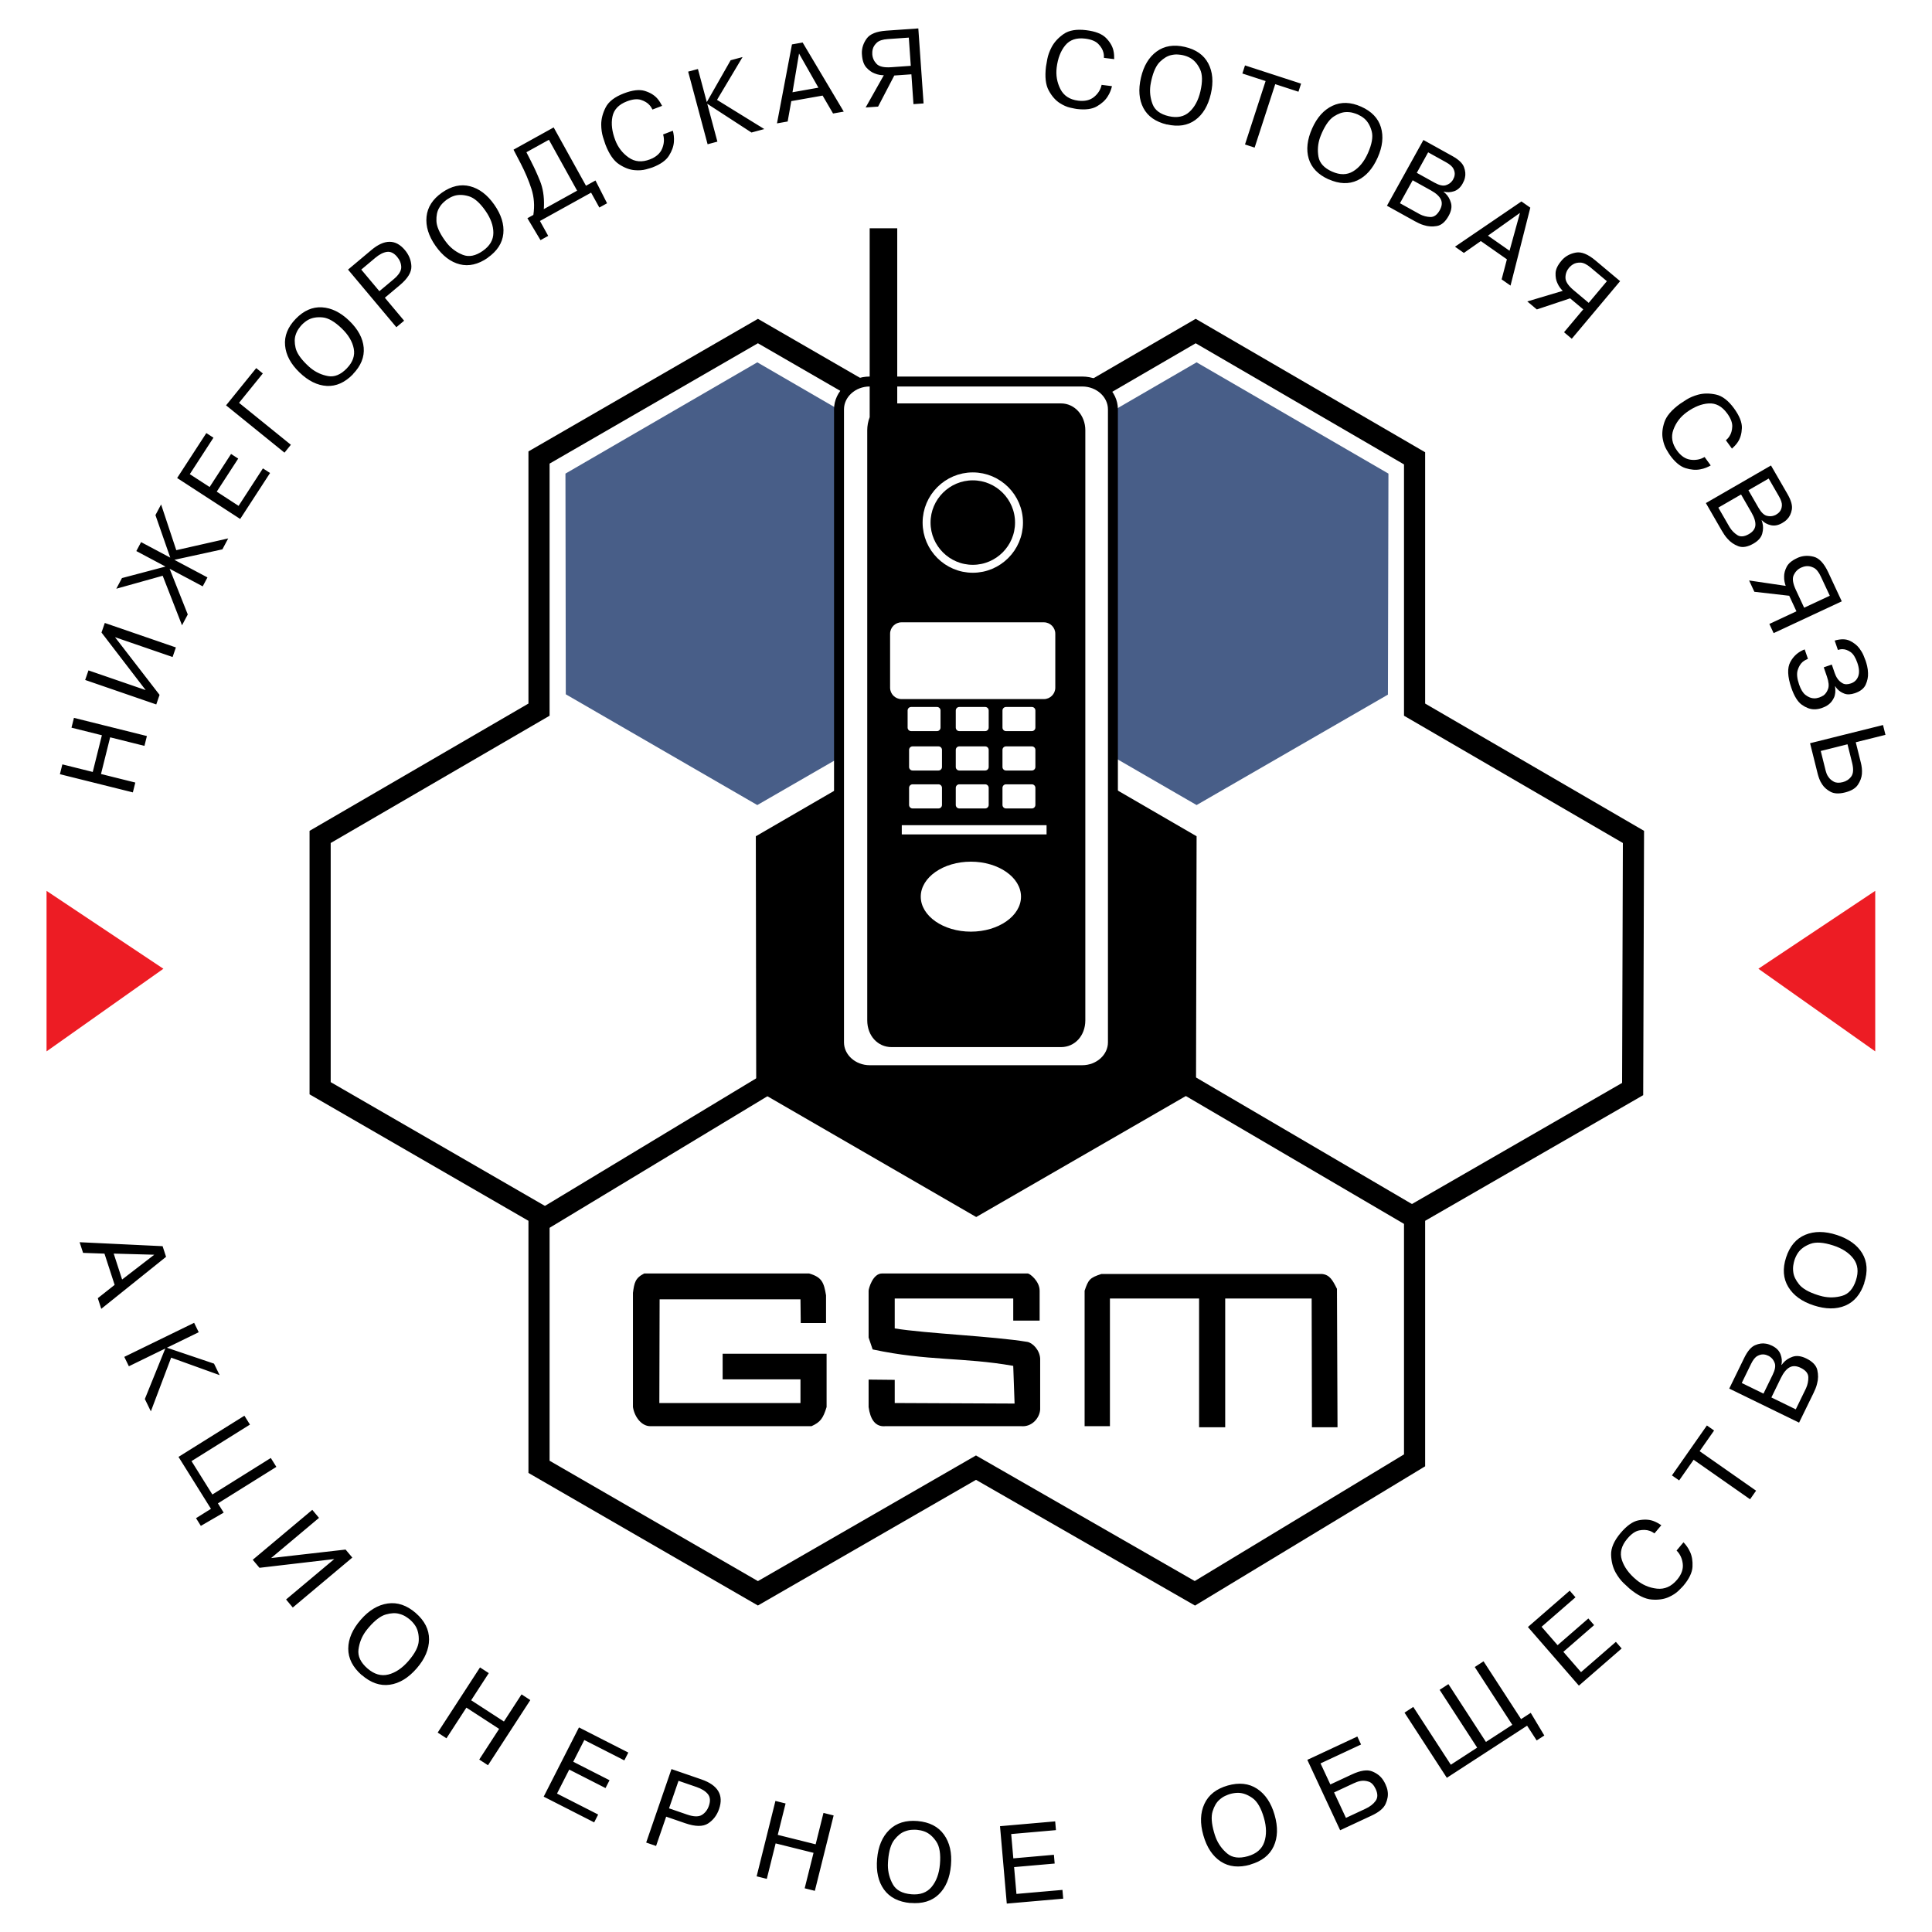
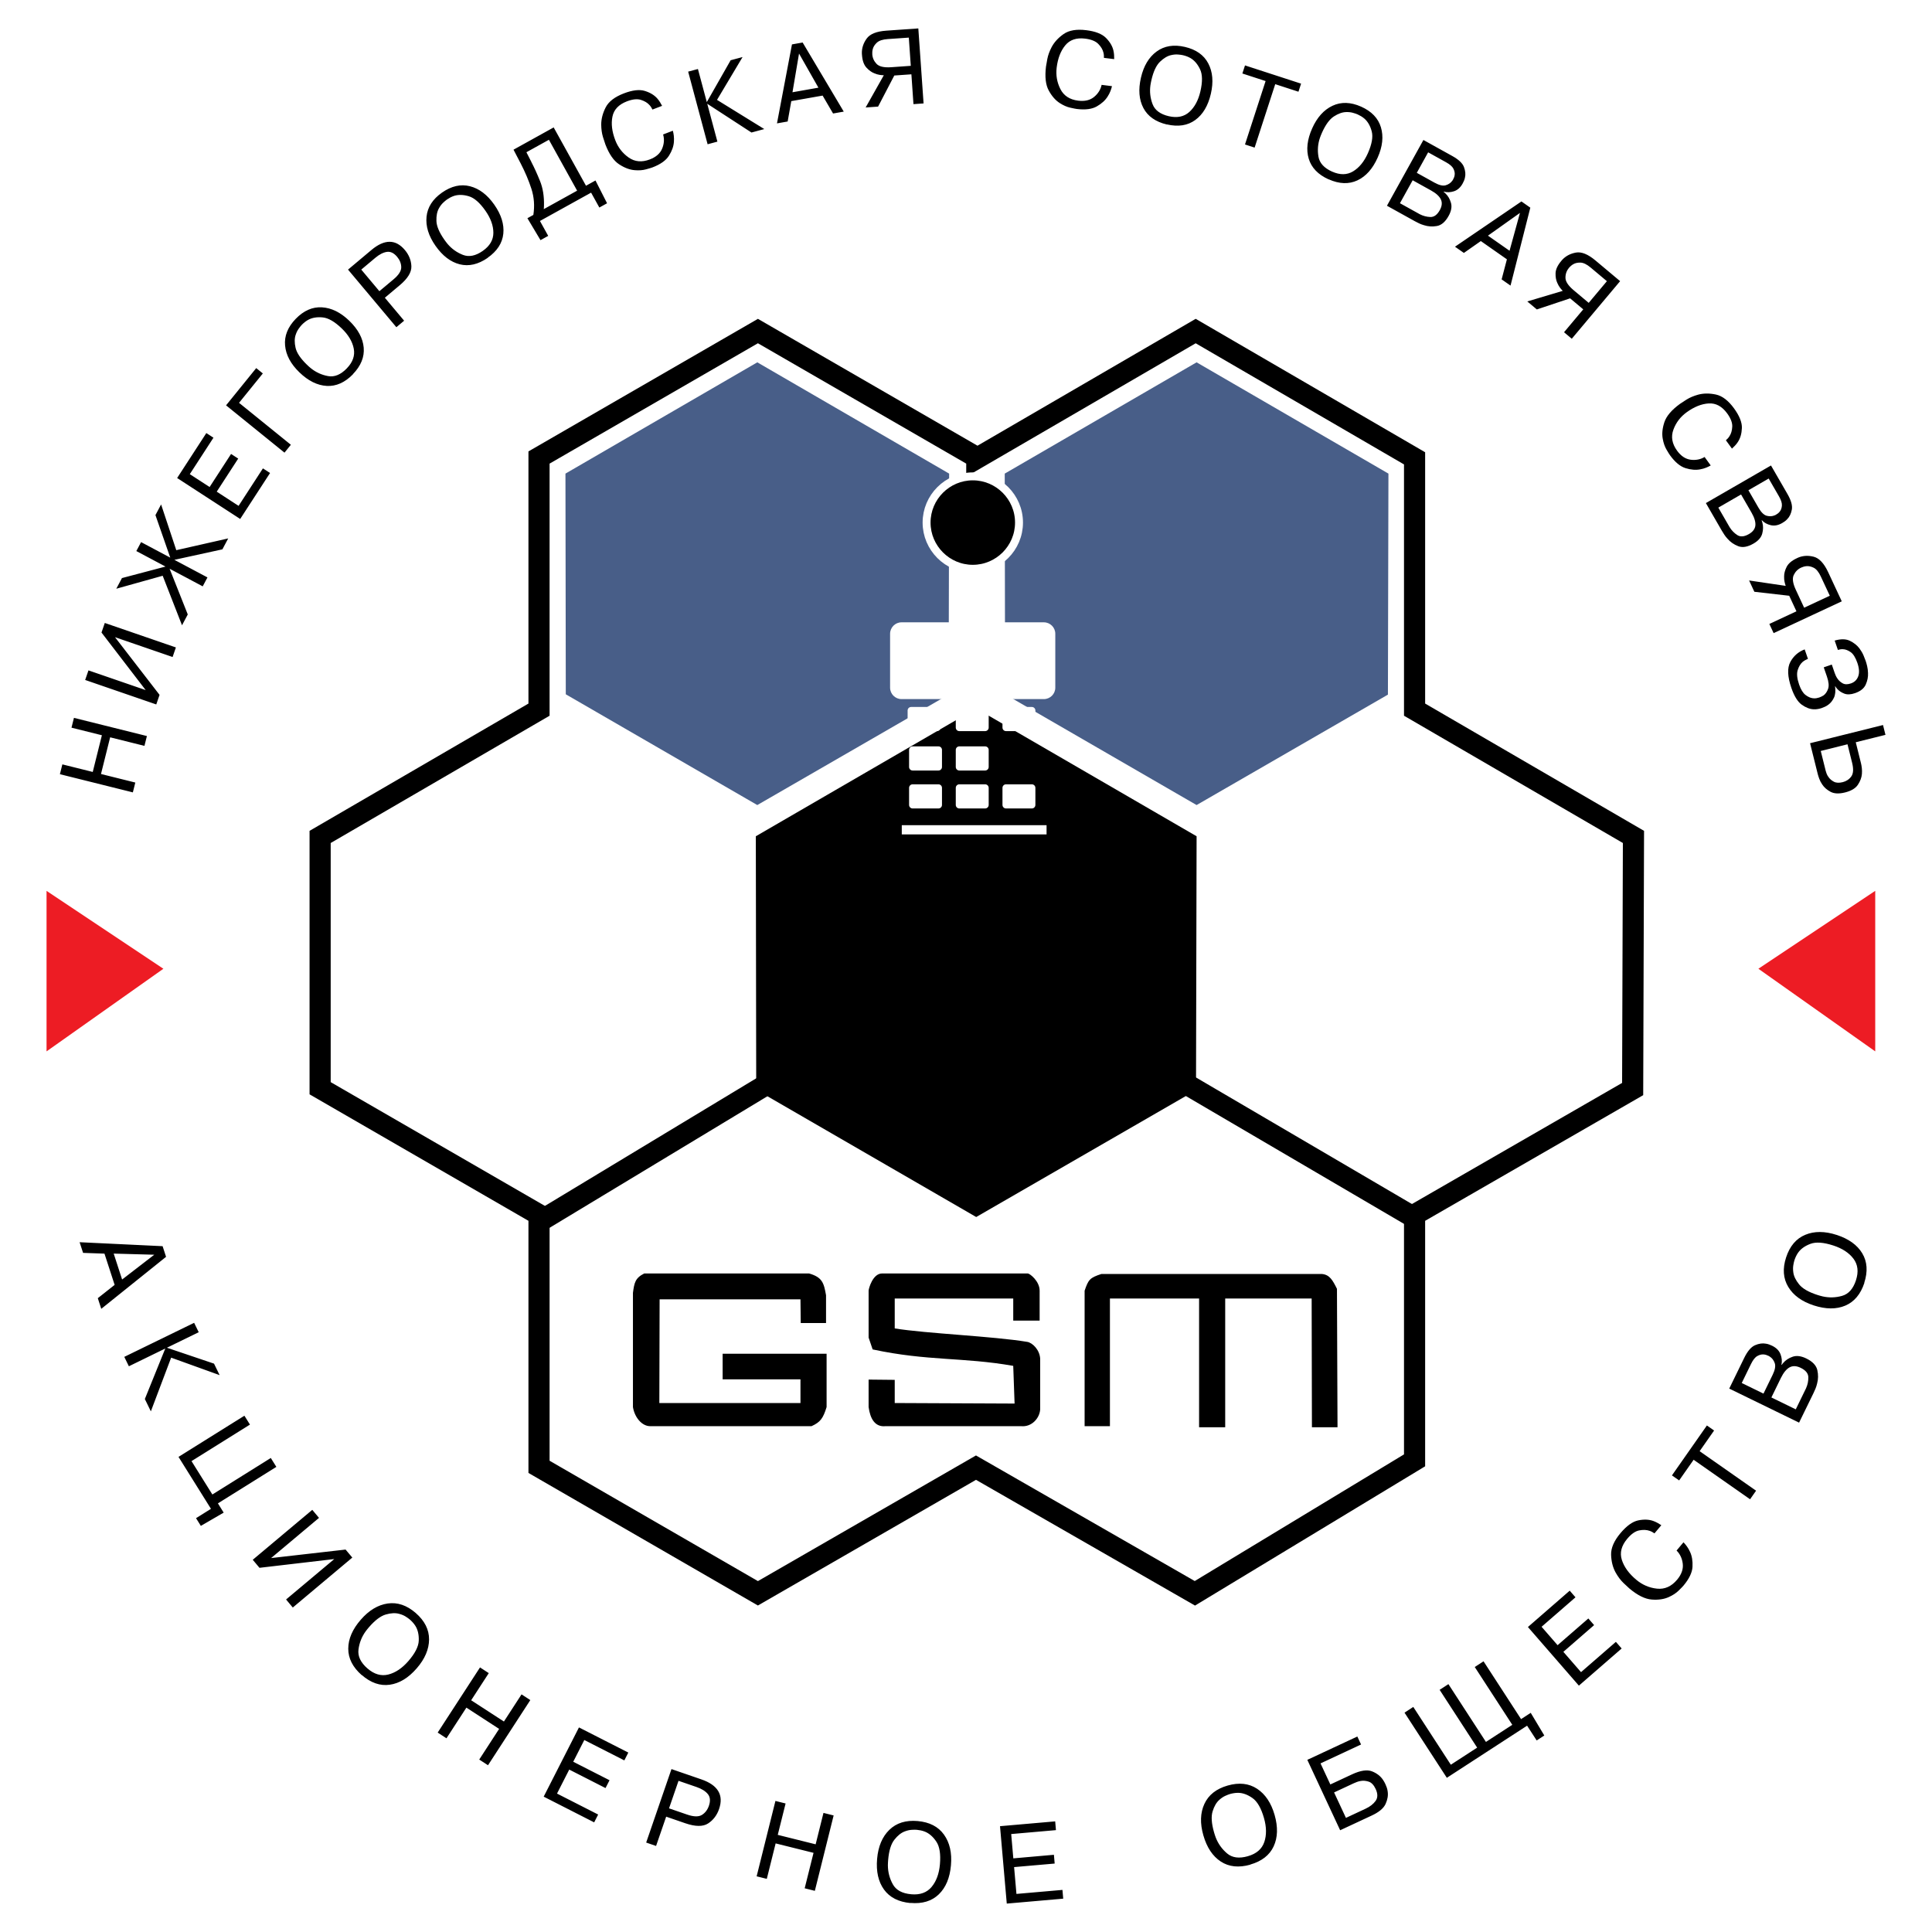
<svg xmlns="http://www.w3.org/2000/svg" version="1.0" id="Layer_1" x="0px" y="0px" width="192.756px" height="192.756px" viewBox="0 0 192.756 192.756" enable-background="new 0 0 192.756 192.756" xml:space="preserve">
  <g>
    <polygon fill-rule="evenodd" clip-rule="evenodd" fill="#FFFFFF" points="0,0 192.756,0 192.756,192.756 0,192.756 0,0  " />
    <polygon fill-rule="evenodd" clip-rule="evenodd" fill="#FFFFFF" stroke="#000000" stroke-width="2.109" stroke-miterlimit="2.613" points="   53.778,70.801 31.939,83.5 31.939,108.573 53.778,121.191 53.778,121.272 53.778,146.347 75.617,158.964 97.375,146.427    97.375,146.427 119.213,158.964 141.132,145.699 141.132,121.191 162.89,108.654 162.971,83.5 141.132,70.801 141.132,45.728    119.294,33.029 97.455,45.728 97.455,45.646 75.617,33.029 53.778,45.646 53.778,70.72 53.778,70.801  " />
    <polygon fill-rule="evenodd" clip-rule="evenodd" points="97.396,70.681 119.385,83.434 119.326,108.766 97.396,121.422    75.448,108.727 75.409,83.434 97.396,70.681  " />
    <polygon fill-rule="evenodd" clip-rule="evenodd" fill="#485E88" stroke="#FFFFFF" stroke-width="0.216" stroke-miterlimit="2.613" points="   75.556,36.025 94.804,47.19 94.753,69.366 75.556,80.445 56.341,69.332 56.307,47.19 75.556,36.025  " />
    <path fill="none" stroke="#000000" stroke-width="2.109" stroke-miterlimit="2.613" d="M118.361,108.157l23.065,13.518    M54.154,121.675l23.066-13.929" />
    <polygon fill-rule="evenodd" clip-rule="evenodd" fill="#485E88" stroke="#FFFFFF" stroke-width="0.216" stroke-miterlimit="2.613" points="   119.384,36.025 138.633,47.19 138.581,69.366 119.384,80.445 100.169,69.332 100.135,47.19 119.384,36.025  " />
-     <path fill-rule="evenodd" clip-rule="evenodd" fill="#FFFFFF" stroke="#000000" stroke-width="0.992" stroke-miterlimit="2.613" d="   M86.771,38.064h21.203c1.685,0,3.062,1.25,3.062,2.778v63.153c0,1.528-1.377,2.778-3.062,2.778H86.771   c-1.684,0-3.062-1.25-3.062-2.778V40.842C83.709,39.314,85.087,38.064,86.771,38.064L86.771,38.064z" />
-     <path fill-rule="evenodd" clip-rule="evenodd" d="M86.768,22.777h2.75v17.471h16.339c1.375,0,2.426,1.213,2.426,2.669v58.884   c0,1.536-1.051,2.669-2.426,2.669H88.952c-1.375,0-2.427-1.133-2.427-2.669V42.917c0-0.404,0.081-0.89,0.243-1.294V22.777   L86.768,22.777z" />
    <path fill-rule="evenodd" clip-rule="evenodd" fill="#FFFFFF" d="M89.944,62.089h14.204c0.626,0,1.139,0.512,1.139,1.138v5.384   c0,0.626-0.513,1.138-1.139,1.138H89.944c-0.626,0-1.139-0.512-1.139-1.138v-5.384C88.806,62.602,89.318,62.089,89.944,62.089   L89.944,62.089z" />
    <path fill-rule="evenodd" clip-rule="evenodd" fill="#FFFFFF" d="M90.903,70.535h2.583c0.193,0,0.351,0.158,0.351,0.351v1.707   c0,0.192-0.158,0.35-0.351,0.35h-2.583c-0.193,0-0.35-0.158-0.35-0.35v-1.707C90.553,70.692,90.71,70.535,90.903,70.535   L90.903,70.535z" />
    <path fill-rule="evenodd" clip-rule="evenodd" fill="#FFFFFF" d="M95.708,78.252h2.583c0.192,0,0.351,0.158,0.351,0.351v1.707   c0,0.193-0.158,0.35-0.351,0.35h-2.583c-0.192,0-0.35-0.157-0.35-0.35v-1.707C95.358,78.41,95.516,78.252,95.708,78.252   L95.708,78.252z" />
    <path fill-rule="evenodd" clip-rule="evenodd" fill="#FFFFFF" d="M91.049,78.252h2.583c0.193,0,0.35,0.158,0.35,0.351v1.707   c0,0.193-0.157,0.35-0.35,0.35h-2.583c-0.192,0-0.35-0.157-0.35-0.35v-1.707C90.699,78.41,90.856,78.252,91.049,78.252   L91.049,78.252z" />
    <path fill-rule="evenodd" clip-rule="evenodd" fill="#FFFFFF" d="M95.708,74.466h2.583c0.192,0,0.351,0.157,0.351,0.35v1.708   c0,0.192-0.158,0.35-0.351,0.35h-2.583c-0.192,0-0.35-0.158-0.35-0.35v-1.708C95.358,74.624,95.516,74.466,95.708,74.466   L95.708,74.466z" />
    <path fill-rule="evenodd" clip-rule="evenodd" fill="#FFFFFF" d="M91.049,74.466h2.583c0.193,0,0.35,0.157,0.35,0.35v1.708   c0,0.192-0.157,0.35-0.35,0.35h-2.583c-0.192,0-0.35-0.158-0.35-0.35v-1.708C90.699,74.624,90.856,74.466,91.049,74.466   L91.049,74.466z" />
    <path fill-rule="evenodd" clip-rule="evenodd" fill="#FFFFFF" d="M95.708,70.535h2.583c0.192,0,0.351,0.158,0.351,0.351v1.707   c0,0.192-0.158,0.35-0.351,0.35h-2.583c-0.192,0-0.35-0.158-0.35-0.35v-1.707C95.358,70.692,95.516,70.535,95.708,70.535   L95.708,70.535z" />
    <path fill-rule="evenodd" clip-rule="evenodd" fill="#FFFFFF" d="M100.368,78.252h2.582c0.193,0,0.351,0.158,0.351,0.351v1.707   c0,0.193-0.157,0.35-0.351,0.35h-2.582c-0.193,0-0.351-0.157-0.351-0.35v-1.707C100.018,78.41,100.175,78.252,100.368,78.252   L100.368,78.252z" />
-     <path fill-rule="evenodd" clip-rule="evenodd" fill="#FFFFFF" d="M100.368,74.466h2.582c0.193,0,0.351,0.157,0.351,0.35v1.708   c0,0.192-0.157,0.35-0.351,0.35h-2.582c-0.193,0-0.351-0.158-0.351-0.35v-1.708C100.018,74.624,100.175,74.466,100.368,74.466   L100.368,74.466z" />
    <path fill-rule="evenodd" clip-rule="evenodd" fill="#FFFFFF" d="M100.368,70.535h2.582c0.193,0,0.351,0.158,0.351,0.351v1.707   c0,0.192-0.157,0.35-0.351,0.35h-2.582c-0.193,0-0.351-0.158-0.351-0.35v-1.707C100.018,70.692,100.175,70.535,100.368,70.535   L100.368,70.535z" />
    <polygon fill-rule="evenodd" clip-rule="evenodd" fill="#FFFFFF" points="89.971,82.329 104.416,82.329 104.416,83.249    89.971,83.249 89.971,82.329  " />
-     <path fill-rule="evenodd" clip-rule="evenodd" fill="#FFFFFF" d="M96.865,85.969c2.754,0,5.001,1.568,5.001,3.491   c0,1.922-2.247,3.491-5.001,3.491s-5.001-1.568-5.001-3.491C91.864,87.538,94.11,85.969,96.865,85.969L96.865,85.969z" />
    <path fill-rule="evenodd" clip-rule="evenodd" d="M108.212,142.29c0-4.434,0-8.84,0-13.516c0.376-1.102,0.51-1.289,1.665-1.666   h22.035c0.752,0.081,1.048,0.618,1.477,1.479l0.055,13.811h-2.553l-0.027-12.844h-8.625v12.844h-2.606v-12.844h-8.895   c0,4.192,0,8.491,0,12.736H108.212L108.212,142.29z M86.661,140.383v-2.741l2.606,0.027v2.311l11.958,0.054l-0.135-3.762   c-5.079-0.887-8.492-0.457-14.026-1.639l-0.403-1.183c0-1.505,0-2.956,0-4.676c0-0.188,0.403-1.72,1.343-1.72h14.538   c0.188,0,1.182,0.753,1.182,1.72v2.982h-2.633v-2.203H89.267v2.983c3.091,0.51,9.835,0.778,13.221,1.343   c0.51,0.081,1.235,0.779,1.29,1.666c0,1.666,0,3.171,0,5.078c-0.055,0.86-0.833,1.773-1.908,1.666c-4.434,0-8.867,0-13.516,0   C87.306,142.397,86.823,141.565,86.661,140.383L86.661,140.383z M63.149,140.383c0-3.789,0-7.363,0-11.394   c0.134-0.994,0.215-1.478,1.128-1.935h16.445c1.316,0.377,1.477,0.94,1.692,2.177v2.768H79.89l-0.027-2.364H65.81l-0.027,10.345   h14.08v-2.364h-7.765v-2.553h10.372c0,1.773,0,3.547,0,5.32c-0.349,1.129-0.618,1.505-1.505,1.907c-5.32,0-10.614,0-16.095,0   C64.036,142.29,63.311,141.404,63.149,140.383L63.149,140.383z" />
    <path fill-rule="evenodd" clip-rule="evenodd" stroke="#FFFFFF" stroke-width="0.792" stroke-miterlimit="2.613" d="   M97.057,47.528c2.539,0,4.61,2.071,4.61,4.61c0,2.54-2.071,4.61-4.61,4.61c-2.54,0-4.611-2.071-4.611-4.61   C92.446,49.6,94.517,47.528,97.057,47.528L97.057,47.528z" />
    <path fill-rule="evenodd" clip-rule="evenodd" d="M13.5,78.075l-0.245,0.981l-7.278-1.814l0.244-0.98l3.032,0.755l0.913-3.661   L7.133,72.6l0.245-0.979l7.279,1.814l-0.245,0.981l-3.423-0.854l-0.913,3.661L13.5,78.075L13.5,78.075z M10.127,63.108l0.329-0.955   l7.093,2.442l-0.329,0.955l-5.746-1.978l4.445,5.755l-0.329,0.956l-7.093-2.443l0.329-0.955l5.708,1.966L10.127,63.108   L10.127,63.108z M16.922,56.743l1.812,4.561l-0.574,1.08l-1.929-4.941l-4.628,1.294l0.565-1.063l4.345-1.148l-2.911-1.547   l0.474-0.892l2.911,1.548l-1.478-4.243l0.564-1.063l1.515,4.562l5.18-1.173l-0.579,1.089l-4.793,1.047l3.302,1.755L20.225,58.5   L16.922,56.743L16.922,56.743z M23.054,45.292l0.712,0.462l-2.142,3.299l2.18,1.417l2.428-3.74l0.711,0.462l-2.979,4.585   l-6.291-4.085l2.913-4.485l0.711,0.462l-2.361,3.638l1.977,1.283L23.054,45.292L23.054,45.292z M29.02,44.375l-0.636,0.786   l-5.83-4.72l3.01-3.716l0.659,0.534l-2.374,2.931L29.02,44.375L29.02,44.375z M35.218,37.337c-0.81,0.83-1.685,1.219-2.621,1.166   c-0.938-0.054-1.847-0.504-2.724-1.352c-0.868-0.838-1.345-1.732-1.431-2.681c-0.086-0.949,0.267-1.834,1.057-2.654   c0.795-0.824,1.669-1.209,2.618-1.154c0.949,0.055,1.86,0.502,2.728,1.34c0.878,0.848,1.358,1.74,1.441,2.677   c0.083,0.938-0.276,1.823-1.076,2.651L35.218,37.337L35.218,37.337z M34.606,36.746c0.594-0.614,0.824-1.271,0.688-1.968   c-0.136-0.699-0.533-1.368-1.192-2.004c-0.708-0.683-1.346-1.053-1.911-1.106c-0.566-0.055-1.048,0.027-1.445,0.243   c-0.123,0.069-0.239,0.146-0.346,0.233c-0.108,0.088-0.205,0.176-0.29,0.264c-0.088,0.091-0.194,0.223-0.314,0.392   c-0.121,0.169-0.22,0.372-0.297,0.605c-0.122,0.358-0.125,0.792-0.009,1.297c0.117,0.506,0.492,1.066,1.127,1.68   c0.062,0.061,0.129,0.122,0.195,0.183c0.068,0.061,0.137,0.119,0.205,0.175c0.507,0.407,1.081,0.667,1.717,0.783   c0.638,0.115,1.262-0.143,1.871-0.773V36.746L34.606,36.746z M37.063,24.937c0.645-0.541,1.247-0.812,1.804-0.814   c0.557-0.001,1.068,0.275,1.531,0.826c0.407,0.487,0.623,1.026,0.645,1.617c0.022,0.593-0.362,1.222-1.153,1.885l-1.494,1.254   l1.923,2.292l-0.774,0.649l-4.822-5.747L37.063,24.937L37.063,24.937z M37.851,29.052l1.41-1.181   c0.517-0.433,0.774-0.836,0.771-1.207c-0.004-0.371-0.141-0.718-0.409-1.039c-0.32-0.381-0.662-0.547-1.022-0.495   c-0.362,0.053-0.745,0.249-1.147,0.585l-1.41,1.183L37.851,29.052L37.851,29.052z M48.66,25.725   c-0.954,0.659-1.887,0.874-2.796,0.644c-0.91-0.231-1.715-0.847-2.415-1.846c-0.692-0.988-0.989-1.958-0.893-2.905   c0.097-0.948,0.612-1.75,1.544-2.403c0.939-0.657,1.87-0.869,2.79-0.633c0.922,0.235,1.73,0.848,2.422,1.836   c0.7,0.999,1,1.967,0.903,2.903s-0.619,1.736-1.562,2.397L48.66,25.725L48.66,25.725z M48.172,25.027   c0.701-0.491,1.051-1.091,1.051-1.802c0-0.711-0.263-1.443-0.789-2.195c-0.564-0.806-1.12-1.291-1.664-1.451   c-0.545-0.161-1.034-0.173-1.464-0.037c-0.134,0.045-0.263,0.099-0.384,0.164c-0.123,0.066-0.235,0.134-0.334,0.203   c-0.104,0.073-0.233,0.182-0.384,0.325c-0.15,0.143-0.287,0.323-0.407,0.539c-0.188,0.328-0.273,0.753-0.255,1.271   c0.017,0.518,0.279,1.14,0.786,1.863c0.049,0.071,0.103,0.144,0.157,0.216c0.055,0.074,0.112,0.144,0.167,0.211   c0.42,0.496,0.934,0.86,1.537,1.096c0.605,0.235,1.267,0.101,1.984-0.402V25.027L48.172,25.027z M59.411,18.006l1.156,2.274   l-0.77,0.426l-0.823-1.486l-5.103,2.827l0.824,1.487l-0.769,0.426l-1.306-2.188l0.593-0.329c0.139-0.901,0.076-1.767-0.19-2.593   c-0.266-0.827-0.625-1.675-1.074-2.543l-0.715-1.373l4.006-2.221l3.225,5.819L59.411,18.006L59.411,18.006z M52.52,15.189   l0.425,0.83c0.013,0.023,0.028,0.052,0.044,0.08s0.028,0.059,0.035,0.084c0.276,0.525,0.56,1.149,0.851,1.869   c0.292,0.721,0.424,1.552,0.398,2.491c-0.005,0.048-0.008,0.101-0.008,0.153c-0.001,0.054-0.005,0.112-0.011,0.169l3.326-1.843   l-2.814-5.077L52.52,15.189L52.52,15.189z M67.131,13.042c0.04,0.143,0.071,0.312,0.095,0.504c0.024,0.193,0.025,0.398,0.009,0.615   c-0.032,0.444-0.195,0.903-0.492,1.373c-0.295,0.471-0.843,0.86-1.643,1.167c-0.1,0.039-0.316,0.104-0.644,0.194   c-0.33,0.091-0.706,0.118-1.122,0.084c-0.505-0.036-1.029-0.234-1.569-0.589c-0.54-0.354-0.995-1.015-1.365-1.978   c-0.048-0.126-0.128-0.375-0.242-0.741c-0.112-0.368-0.17-0.784-0.174-1.244c0-0.563,0.15-1.136,0.446-1.716   c0.298-0.579,0.899-1.043,1.805-1.391c0.861-0.332,1.563-0.414,2.099-0.248c0.536,0.166,0.954,0.42,1.25,0.761   c0.103,0.119,0.194,0.24,0.27,0.367c0.077,0.126,0.146,0.245,0.204,0.36l-0.962,0.369c-0.034-0.073-0.077-0.147-0.123-0.222   c-0.047-0.076-0.104-0.149-0.166-0.218c-0.203-0.232-0.491-0.407-0.861-0.524c-0.371-0.117-0.839-0.069-1.405,0.149   c-0.817,0.314-1.297,0.822-1.438,1.526c-0.142,0.704-0.047,1.489,0.285,2.351c0.274,0.716,0.72,1.292,1.333,1.723   c0.613,0.433,1.319,0.496,2.119,0.189c0.616-0.236,1.024-0.595,1.222-1.075c0.199-0.479,0.232-0.952,0.097-1.414L67.131,13.042   L67.131,13.042z M72.896,6.011l1.19-0.319l-2.549,4.273l4.716,2.912l-1.279,0.344l-4.412-2.869l1.013,3.779l-0.976,0.262   l-1.941-7.246l0.975-0.261l0.885,3.3L72.896,6.011L72.896,6.011z M78.585,12.122l-1.066,0.188l1.495-7.88l1.065-0.188l4.102,6.894   l-1.066,0.188l-1.043-1.787l-3.126,0.552L78.585,12.122L78.585,12.122z M81.654,8.747L79.72,5.342l-0.654,3.863L81.654,8.747   L81.654,8.747z M89.224,7.534l-1.617,3.102l-1.241,0.087l1.812-3.216c-0.107,0.001-0.246-0.012-0.412-0.036   c-0.168-0.026-0.342-0.077-0.523-0.153c-0.285-0.108-0.553-0.302-0.806-0.581c-0.251-0.279-0.399-0.7-0.438-1.258   c-0.002-0.025-0.004-0.054-0.005-0.08c-0.002-0.027-0.004-0.055-0.006-0.08c-0.011-0.52,0.15-1.01,0.479-1.468   c0.329-0.459,0.982-0.723,1.957-0.791l3.197-0.224l0.524,7.483l-1.009,0.071L90.93,7.414L89.224,7.534L89.224,7.534z M88.565,3.899   c-0.498,0.035-0.855,0.152-1.071,0.348c-0.216,0.199-0.353,0.409-0.412,0.63c-0.026,0.096-0.044,0.192-0.052,0.287   c-0.005,0.095-0.007,0.179-0.002,0.253c0.025,0.363,0.167,0.682,0.426,0.954c0.259,0.272,0.743,0.384,1.448,0.336l1.968-0.139   l-0.197-2.816L88.565,3.899L88.565,3.899z M110.942,8.596c-0.031,0.145-0.084,0.309-0.152,0.491   c-0.069,0.181-0.164,0.364-0.282,0.546c-0.236,0.378-0.596,0.706-1.077,0.981c-0.482,0.277-1.148,0.363-1.998,0.259   c-0.106-0.013-0.328-0.057-0.66-0.131c-0.334-0.074-0.679-0.227-1.031-0.452c-0.428-0.27-0.797-0.69-1.107-1.257   c-0.311-0.567-0.402-1.363-0.277-2.388c0.017-0.134,0.062-0.39,0.135-0.767c0.073-0.377,0.217-0.772,0.43-1.18   c0.265-0.498,0.666-0.934,1.199-1.305c0.535-0.372,1.285-0.499,2.248-0.381c0.916,0.112,1.573,0.369,1.969,0.767   c0.395,0.397,0.645,0.818,0.746,1.257c0.035,0.154,0.06,0.304,0.067,0.451c0.008,0.147,0.013,0.286,0.011,0.413l-1.023-0.126   c0.003-0.08,0.001-0.166-0.005-0.254s-0.021-0.18-0.044-0.27c-0.07-0.3-0.242-0.591-0.515-0.868   c-0.271-0.277-0.708-0.454-1.31-0.528c-0.869-0.107-1.532,0.117-1.986,0.672c-0.456,0.555-0.741,1.292-0.854,2.209   c-0.094,0.761,0.029,1.478,0.368,2.147c0.338,0.67,0.933,1.058,1.782,1.162c0.654,0.08,1.184-0.044,1.584-0.375   c0.399-0.331,0.65-0.732,0.749-1.203L110.942,8.596L110.942,8.596z M116.427,12.424c-1.128-0.267-1.913-0.817-2.35-1.647   c-0.437-0.83-0.519-1.841-0.244-3.03c0.271-1.175,0.793-2.044,1.562-2.607s1.709-0.717,2.818-0.461   c1.116,0.258,1.896,0.808,2.338,1.65c0.442,0.842,0.528,1.853,0.257,3.028c-0.275,1.189-0.792,2.061-1.553,2.614   c-0.761,0.555-1.705,0.702-2.827,0.443L116.427,12.424L116.427,12.424z M116.618,11.595c0.833,0.192,1.515,0.051,2.042-0.424   c0.528-0.477,0.897-1.162,1.104-2.056c0.222-0.958,0.21-1.695-0.036-2.207c-0.245-0.513-0.563-0.884-0.952-1.112   c-0.122-0.07-0.249-0.13-0.379-0.177c-0.131-0.047-0.257-0.085-0.375-0.112c-0.123-0.029-0.29-0.052-0.497-0.068   s-0.432,0.003-0.673,0.058c-0.369,0.079-0.742,0.301-1.115,0.66c-0.374,0.359-0.661,0.97-0.859,1.83   c-0.02,0.085-0.037,0.174-0.055,0.262c-0.02,0.09-0.033,0.18-0.046,0.266c-0.088,0.644-0.015,1.27,0.215,1.875   c0.229,0.605,0.771,1.008,1.625,1.206L116.618,11.595L116.618,11.595z M123.951,7.333l0.263-0.807l5.595,1.819l-0.262,0.806   l-2.317-0.753l-2.056,6.328l-0.961-0.312l2.056-6.327L123.951,7.333L123.951,7.333z M132.565,17.901   c-1.057-0.478-1.722-1.167-1.992-2.065s-0.157-1.906,0.339-3.021c0.49-1.102,1.168-1.856,2.03-2.262   c0.862-0.405,1.814-0.377,2.855,0.086c1.046,0.466,1.707,1.155,1.979,2.065c0.272,0.912,0.164,1.92-0.327,3.021   c-0.496,1.115-1.17,1.872-2.022,2.271c-0.852,0.398-1.807,0.364-2.859-0.104L132.565,17.901L132.565,17.901z M132.912,17.124   c0.78,0.348,1.476,0.339,2.085-0.027c0.609-0.367,1.102-0.969,1.476-1.807c0.399-0.899,0.529-1.625,0.386-2.174   c-0.143-0.549-0.385-0.975-0.723-1.273c-0.107-0.092-0.22-0.175-0.338-0.246c-0.119-0.071-0.236-0.132-0.347-0.182   c-0.116-0.052-0.275-0.105-0.476-0.161c-0.2-0.055-0.425-0.08-0.671-0.072c-0.379,0.008-0.787,0.154-1.222,0.435   c-0.435,0.282-0.833,0.827-1.193,1.633c-0.034,0.08-0.068,0.163-0.104,0.247c-0.034,0.084-0.065,0.17-0.095,0.252   c-0.209,0.615-0.257,1.243-0.148,1.882c0.11,0.639,0.566,1.137,1.366,1.494L132.912,17.124L132.912,17.124z M144.896,15.565   c0.63,0.35,1.019,0.716,1.164,1.101c0.145,0.384,0.177,0.741,0.097,1.066c-0.022,0.109-0.057,0.215-0.1,0.314   s-0.088,0.19-0.134,0.273c-0.219,0.394-0.507,0.649-0.862,0.764c-0.355,0.114-0.694,0.126-1.014,0.033l-0.015,0.027   c0.033,0.025,0.065,0.051,0.097,0.077c0.032,0.025,0.062,0.055,0.091,0.085c0.253,0.239,0.434,0.552,0.544,0.937   c0.11,0.384,0.032,0.82-0.236,1.302c-0.326,0.589-0.716,0.925-1.168,1.005c-0.452,0.081-0.89,0.052-1.305-0.086   c-0.174-0.05-0.337-0.111-0.488-0.185c-0.151-0.073-0.291-0.144-0.414-0.212l-2.776-1.539l3.638-6.561L144.896,15.565   L144.896,15.565z M139.673,20.275l1.82,1.01c0.022,0.013,0.049,0.027,0.074,0.042c0.026,0.015,0.056,0.031,0.084,0.047   c0.343,0.175,0.697,0.267,1.062,0.277c0.365,0.009,0.677-0.22,0.935-0.685c0.223-0.399,0.257-0.759,0.105-1.074   c-0.153-0.316-0.483-0.616-0.99-0.896l-1.821-1.01L139.673,20.275L139.673,20.275z M141.354,17.243l1.768,0.981   c0.466,0.258,0.841,0.344,1.123,0.258c0.282-0.086,0.499-0.236,0.646-0.446c0.02-0.02,0.035-0.042,0.046-0.062   c0.012-0.02,0.024-0.043,0.037-0.067c0.033-0.058,0.065-0.127,0.097-0.206c0.032-0.078,0.054-0.169,0.063-0.272   c0.023-0.179-0.019-0.378-0.126-0.595s-0.35-0.432-0.727-0.641l-1.795-0.995L141.354,17.243L141.354,17.243z M146.052,25.235   l-0.888-0.621l6.63-4.516l0.886,0.621l-1.975,7.775l-0.887-0.621l0.526-2.001l-2.601-1.821L146.052,25.235L146.052,25.235z    M150.608,25.018l1.039-3.776l-3.193,2.269L150.608,25.018L150.608,25.018z M156.65,29.766l-3.319,1.107l-0.952-0.798l3.537-1.057   c-0.078-0.073-0.168-0.179-0.271-0.312c-0.103-0.134-0.192-0.293-0.27-0.473c-0.13-0.274-0.188-0.602-0.176-0.977   c0.013-0.376,0.198-0.781,0.559-1.209c0.017-0.02,0.034-0.042,0.052-0.062s0.035-0.042,0.052-0.062   c0.354-0.382,0.81-0.622,1.365-0.723c0.556-0.101,1.208,0.163,1.956,0.791l2.456,2.06l-4.822,5.746l-0.773-0.649l1.917-2.284   L156.65,29.766L156.65,29.766z M158.7,26.694c-0.382-0.321-0.721-0.485-1.013-0.494c-0.292-0.008-0.537,0.048-0.732,0.167   c-0.086,0.051-0.166,0.106-0.236,0.17c-0.071,0.064-0.131,0.124-0.179,0.18c-0.233,0.279-0.353,0.607-0.354,0.983   c-0.004,0.376,0.267,0.792,0.808,1.247l1.512,1.269l1.814-2.162L158.7,26.694L158.7,26.694z M170.679,46.438   c-0.128,0.076-0.284,0.149-0.463,0.223c-0.181,0.073-0.378,0.128-0.592,0.167c-0.438,0.085-0.923,0.045-1.453-0.119   c-0.531-0.164-1.049-0.591-1.552-1.285c-0.063-0.086-0.183-0.278-0.355-0.572s-0.296-0.65-0.37-1.062   c-0.097-0.498-0.041-1.054,0.161-1.668c0.204-0.613,0.724-1.224,1.559-1.83c0.109-0.08,0.327-0.221,0.653-0.426   c0.325-0.204,0.713-0.367,1.155-0.49c0.544-0.146,1.137-0.149,1.773-0.013c0.636,0.138,1.24,0.599,1.812,1.384   c0.541,0.746,0.803,1.403,0.781,1.963s-0.159,1.03-0.411,1.403c-0.088,0.13-0.182,0.251-0.284,0.356   c-0.103,0.107-0.2,0.205-0.295,0.29l-0.606-0.834c0.062-0.052,0.123-0.113,0.184-0.177c0.061-0.064,0.117-0.139,0.167-0.217   c0.171-0.256,0.267-0.58,0.284-0.967c0.018-0.388-0.151-0.828-0.507-1.319c-0.516-0.708-1.132-1.041-1.848-0.994   c-0.717,0.045-1.45,0.34-2.197,0.883c-0.62,0.451-1.062,1.029-1.319,1.733c-0.26,0.705-0.138,1.404,0.365,2.097   c0.388,0.533,0.84,0.835,1.354,0.902c0.515,0.066,0.98-0.024,1.392-0.272L170.679,46.438L170.679,46.438z M178.341,49.297   c0.36,0.624,0.503,1.14,0.431,1.543c-0.074,0.405-0.229,0.727-0.466,0.964c-0.076,0.083-0.16,0.156-0.247,0.218   c-0.088,0.062-0.174,0.117-0.256,0.165c-0.39,0.225-0.769,0.296-1.133,0.211c-0.363-0.084-0.66-0.249-0.886-0.493l-0.026,0.015   c0.015,0.039,0.028,0.078,0.042,0.115c0.016,0.039,0.025,0.08,0.035,0.121c0.093,0.334,0.087,0.696-0.017,1.082   c-0.103,0.387-0.395,0.72-0.872,0.995c-0.584,0.337-1.091,0.425-1.521,0.26c-0.43-0.164-0.788-0.414-1.073-0.747   c-0.123-0.132-0.23-0.268-0.322-0.41c-0.094-0.141-0.177-0.273-0.247-0.395l-1.587-2.75l6.496-3.75L178.341,49.297L178.341,49.297z    M171.438,50.645l1.04,1.803c0.014,0.023,0.028,0.048,0.043,0.074c0.016,0.026,0.031,0.055,0.049,0.083   c0.202,0.327,0.459,0.587,0.767,0.784c0.308,0.196,0.692,0.161,1.154-0.105c0.396-0.229,0.611-0.52,0.643-0.867   c0.031-0.35-0.097-0.777-0.388-1.279l-1.041-1.804L171.438,50.645L171.438,50.645z M174.44,48.912l1.01,1.751   c0.267,0.461,0.544,0.728,0.829,0.799c0.287,0.072,0.55,0.055,0.784-0.049c0.026-0.007,0.052-0.018,0.071-0.029   c0.02-0.011,0.043-0.025,0.066-0.038c0.058-0.033,0.121-0.076,0.188-0.126c0.067-0.051,0.134-0.118,0.194-0.201   c0.112-0.142,0.18-0.334,0.199-0.576c0.02-0.241-0.078-0.551-0.293-0.923l-1.026-1.777L174.44,48.912L174.44,48.912z    M178.51,59.439l-3.477-0.398l-0.525-1.127l3.652,0.539c-0.039-0.1-0.077-0.234-0.113-0.398c-0.037-0.166-0.052-0.347-0.046-0.542   c-0.001-0.305,0.084-0.625,0.254-0.959c0.171-0.336,0.511-0.624,1.018-0.86c0.023-0.01,0.049-0.022,0.073-0.034   c0.023-0.011,0.049-0.023,0.072-0.034c0.482-0.196,0.997-0.221,1.543-0.079c0.546,0.144,1.027,0.659,1.439,1.544l1.354,2.905   l-6.798,3.171l-0.428-0.916l2.703-1.26L178.51,59.439L178.51,59.439z M181.666,57.522c-0.211-0.453-0.448-0.744-0.709-0.876   c-0.262-0.13-0.508-0.183-0.734-0.159c-0.1,0.01-0.196,0.026-0.286,0.055c-0.092,0.029-0.171,0.057-0.238,0.089   c-0.33,0.154-0.576,0.4-0.737,0.74c-0.162,0.34-0.093,0.831,0.206,1.472L180,60.631l2.56-1.193L181.666,57.522L181.666,57.522z    M180.379,65.732c-0.08,0.033-0.168,0.076-0.262,0.126c-0.093,0.049-0.184,0.113-0.272,0.185c-0.213,0.187-0.377,0.461-0.489,0.815   c-0.112,0.355-0.066,0.834,0.14,1.433c0.174,0.503,0.387,0.851,0.637,1.042c0.252,0.191,0.492,0.302,0.724,0.329   c0.134,0.019,0.258,0.019,0.367-0.002c0.111-0.021,0.205-0.043,0.281-0.069c0.069-0.025,0.142-0.054,0.214-0.09   c0.074-0.037,0.149-0.079,0.226-0.125c0.192-0.145,0.342-0.362,0.444-0.651c0.104-0.289,0.065-0.695-0.114-1.218l-0.319-0.927   l0.803-0.275l0.289,0.841c0.027,0.077,0.062,0.167,0.108,0.268c0.046,0.102,0.104,0.202,0.173,0.299   c0.129,0.19,0.303,0.347,0.517,0.464c0.216,0.119,0.49,0.121,0.822,0.007c0.356-0.123,0.599-0.36,0.728-0.71   c0.129-0.351,0.101-0.798-0.087-1.34c-0.185-0.535-0.41-0.894-0.675-1.077c-0.267-0.183-0.523-0.279-0.769-0.286   c-0.093-0.003-0.183,0.001-0.267,0.016c-0.083,0.016-0.16,0.034-0.23,0.058l-0.322-0.935c0.615-0.178,1.123-0.169,1.521,0.025   c0.398,0.194,0.716,0.446,0.95,0.758c0.172,0.231,0.31,0.466,0.408,0.699c0.097,0.233,0.169,0.414,0.213,0.542   c0.046,0.132,0.095,0.307,0.147,0.521c0.051,0.213,0.081,0.445,0.088,0.692c0.02,0.386-0.058,0.771-0.228,1.153   c-0.172,0.383-0.528,0.669-1.07,0.855c-0.421,0.145-0.778,0.16-1.069,0.047c-0.291-0.112-0.525-0.269-0.7-0.464   c-0.042-0.042-0.08-0.086-0.109-0.132c-0.029-0.046-0.062-0.095-0.092-0.141l-0.018,0.006c0.062,0.471,0.022,0.852-0.116,1.141   c-0.138,0.29-0.316,0.515-0.531,0.676c-0.113,0.088-0.229,0.161-0.348,0.215c-0.12,0.055-0.232,0.102-0.333,0.137   c-0.115,0.04-0.24,0.072-0.374,0.096c-0.135,0.025-0.277,0.035-0.428,0.03c-0.381-0.012-0.777-0.162-1.188-0.452   c-0.409-0.29-0.758-0.85-1.043-1.678c-0.39-1.135-0.424-2-0.103-2.595c0.322-0.597,0.8-1.014,1.43-1.251L180.379,65.732   L180.379,65.732z M185.15,74.054l0.52,2.089c0.033,0.131,0.061,0.291,0.084,0.479c0.023,0.189,0.025,0.39,0.009,0.603   c-0.034,0.363-0.169,0.722-0.404,1.075c-0.234,0.354-0.663,0.609-1.283,0.764c-0.602,0.149-1.084,0.126-1.443-0.067   c-0.361-0.194-0.64-0.439-0.83-0.731c-0.13-0.19-0.231-0.382-0.299-0.577c-0.069-0.193-0.119-0.351-0.148-0.468l-0.766-3.07   l7.278-1.815l0.245,0.98L185.15,74.054L185.15,74.054z M181.657,74.924l0.491,1.972c0.02,0.077,0.051,0.174,0.093,0.289   c0.042,0.114,0.105,0.228,0.188,0.339c0.122,0.184,0.3,0.339,0.527,0.462c0.228,0.125,0.526,0.141,0.894,0.049   c0.357-0.089,0.644-0.279,0.853-0.568c0.21-0.289,0.237-0.744,0.083-1.365l-0.46-1.845L181.657,74.924L181.657,74.924z" />
    <path fill-rule="evenodd" clip-rule="evenodd" d="M8.289,125l-0.346-1.064l8.28,0.396l0.345,1.062l-6.465,5.188l-0.345-1.062   l1.679-1.327l-1.014-3.118L8.289,125L8.289,125z M12.183,127.657l3.208-2.473l-4.047-0.112L12.183,127.657L12.183,127.657z    M21.353,136.051l0.559,1.146l-4.837-1.744l-2.024,5.358l-0.6-1.231l2.04-5.039l-3.633,1.772l-0.458-0.938l6.968-3.398l0.458,0.938   l-3.173,1.548L21.353,136.051L21.353,136.051z M21.188,149.106l5.83-3.643l0.554,0.887l-5.831,3.642l0.576,0.922l-2.278,1.324   l-0.481-0.77l1.49-0.932l-3.238-5.182l6.574-4.108l0.554,0.886l-5.831,3.644L21.188,149.106L21.188,149.106z M34.479,154.6   l0.671,0.8l-5.938,4.983l-0.671-0.801l4.809-4.034l-7.461,0.873l-0.672-0.801l5.939-4.982l0.671,0.801l-4.779,4.01L34.479,154.6   L34.479,154.6z M36.089,167.128c-0.899-0.791-1.347-1.674-1.343-2.644c0.003-0.969,0.418-1.93,1.246-2.882   c0.817-0.94,1.714-1.48,2.688-1.621c0.975-0.141,1.907,0.176,2.796,0.947c0.893,0.778,1.337,1.657,1.332,2.64   c-0.006,0.981-0.418,1.946-1.235,2.886c-0.827,0.952-1.722,1.496-2.684,1.632c-0.962,0.137-1.895-0.187-2.794-0.968L36.089,167.128   L36.089,167.128z M36.667,166.465c0.667,0.579,1.358,0.781,2.07,0.604c0.712-0.179,1.382-0.626,2.002-1.34   c0.667-0.767,1.014-1.446,1.04-2.03c0.024-0.587-0.085-1.081-0.331-1.478c-0.079-0.123-0.164-0.24-0.261-0.345   c-0.096-0.107-0.193-0.203-0.286-0.285c-0.099-0.086-0.24-0.188-0.42-0.303c-0.182-0.115-0.396-0.207-0.643-0.272   c-0.377-0.108-0.824-0.088-1.339,0.06c-0.515,0.146-1.073,0.565-1.672,1.253c-0.059,0.067-0.119,0.14-0.177,0.212   c-0.06,0.072-0.116,0.147-0.171,0.221c-0.392,0.545-0.629,1.15-0.712,1.814c-0.085,0.665,0.215,1.295,0.898,1.889L36.667,166.465   L36.667,166.465z M44.544,173.43l-0.876-0.57l4.223-6.501l0.875,0.569l-1.758,2.708l3.268,2.121l1.758-2.708l0.876,0.569   l-4.222,6.501l-0.875-0.568l1.985-3.059l-3.267-2.121L44.544,173.43L44.544,173.43z M60.813,177.614l-0.4,0.782l-3.62-1.845   l-1.22,2.394l4.105,2.091l-0.398,0.782l-5.036-2.566l3.519-6.907l4.924,2.509l-0.398,0.781l-3.993-2.034l-1.105,2.169   L60.813,177.614L60.813,177.614z M69.977,177.53c0.823,0.283,1.383,0.671,1.68,1.165c0.299,0.492,0.327,1.091,0.084,1.796   c-0.214,0.618-0.577,1.097-1.089,1.432c-0.513,0.336-1.275,0.329-2.283-0.018l-1.905-0.656l-1.007,2.923l-0.988-0.34l2.524-7.33   L69.977,177.53L69.977,177.53z M66.75,180.419l1.797,0.619c0.658,0.227,1.152,0.24,1.479,0.039c0.326-0.2,0.561-0.505,0.701-0.912   c0.167-0.487,0.132-0.879-0.105-1.169c-0.239-0.293-0.615-0.528-1.128-0.705l-1.798-0.619L66.75,180.419L66.75,180.419z    M76.504,187.454l-1.014-0.253l1.875-7.521l1.014,0.253l-0.782,3.132l3.78,0.943l0.781-3.134l1.014,0.254l-1.875,7.521   l-1.014-0.254l0.883-3.537l-3.781-0.941L76.504,187.454L76.504,187.454z M90.837,189.868c-1.193-0.111-2.073-0.562-2.641-1.348   c-0.567-0.787-0.796-1.809-0.686-3.064c0.108-1.241,0.516-2.206,1.222-2.893c0.706-0.687,1.647-0.979,2.819-0.877   c1.181,0.104,2.056,0.555,2.629,1.353c0.573,0.798,0.806,1.82,0.697,3.061c-0.11,1.256-0.513,2.224-1.212,2.898   c-0.698,0.676-1.643,0.963-2.829,0.858L90.837,189.868L90.837,189.868z M90.914,188.992c0.88,0.077,1.559-0.166,2.029-0.729   c0.472-0.562,0.75-1.318,0.833-2.26c0.088-1.013-0.029-1.766-0.353-2.255c-0.325-0.488-0.703-0.823-1.134-1   c-0.136-0.054-0.275-0.098-0.415-0.127c-0.141-0.028-0.276-0.05-0.399-0.061c-0.13-0.012-0.305-0.012-0.519,0.002   c-0.215,0.013-0.442,0.065-0.68,0.156c-0.368,0.135-0.718,0.414-1.048,0.836c-0.331,0.421-0.536,1.087-0.616,1.996   c-0.007,0.089-0.015,0.183-0.019,0.275c-0.005,0.093-0.007,0.188-0.009,0.278c0.004,0.672,0.167,1.302,0.49,1.887   c0.322,0.588,0.936,0.922,1.837,1H90.914L90.914,188.992z M105.149,185.052l0.076,0.875l-4.048,0.354l0.234,2.676l4.59-0.401   l0.076,0.874l-5.631,0.492l-0.675-7.723l5.505-0.481l0.076,0.874l-4.465,0.391l0.212,2.426L105.149,185.052L105.149,185.052z    M124.746,186.038c-1.153,0.323-2.138,0.219-2.948-0.312c-0.812-0.531-1.392-1.403-1.739-2.615   c-0.343-1.196-0.309-2.243,0.104-3.137s1.187-1.505,2.317-1.829c1.139-0.326,2.119-0.22,2.939,0.319   c0.82,0.54,1.404,1.411,1.748,2.608c0.347,1.212,0.315,2.259-0.094,3.14s-1.188,1.487-2.333,1.815L124.746,186.038L124.746,186.038   z M124.504,185.192c0.85-0.243,1.396-0.713,1.633-1.407c0.238-0.694,0.228-1.499-0.032-2.408c-0.281-0.977-0.66-1.638-1.137-1.978   c-0.479-0.341-0.953-0.518-1.419-0.528c-0.146-0.001-0.291,0.008-0.432,0.031c-0.143,0.022-0.275,0.051-0.395,0.085   c-0.125,0.036-0.288,0.1-0.482,0.188c-0.197,0.089-0.39,0.22-0.58,0.39c-0.295,0.257-0.521,0.644-0.679,1.155   c-0.157,0.513-0.11,1.208,0.142,2.085c0.024,0.086,0.052,0.175,0.08,0.263c0.029,0.09,0.061,0.179,0.092,0.264   c0.244,0.626,0.623,1.154,1.134,1.586c0.512,0.434,1.204,0.524,2.073,0.275L124.504,185.192L124.504,185.192z M132.729,178.036   l2.159-1.006c0.845-0.395,1.515-0.494,2.003-0.301c0.489,0.194,0.861,0.487,1.111,0.877c0.044,0.063,0.086,0.13,0.122,0.201   s0.074,0.143,0.105,0.212c0.048,0.102,0.091,0.214,0.134,0.335c0.042,0.121,0.069,0.251,0.086,0.382   c0.06,0.394-0.012,0.811-0.212,1.25c-0.203,0.439-0.675,0.829-1.416,1.168l-3.114,1.451l-3.276-7.025l4.99-2.327l0.371,0.796   l-4.043,1.886L132.729,178.036L132.729,178.036z M134.284,181.37l1.968-0.919c0.43-0.2,0.76-0.457,0.989-0.771   s0.233-0.713,0.01-1.192c-0.183-0.391-0.41-0.635-0.68-0.727s-0.532-0.119-0.78-0.079c-0.143,0.021-0.278,0.054-0.402,0.101   s-0.232,0.09-0.32,0.132l-1.968,0.917L134.284,181.37L134.284,181.37z M147.376,174.361l-3.744-5.766l0.876-0.569l3.744,5.766   l2.629-1.707l-3.744-5.766l0.876-0.569l3.744,5.766l0.964-0.626l1.354,2.261l-0.761,0.494l-0.957-1.473l-8.007,5.2l-4.222-6.501   l0.875-0.57l3.745,5.766L147.376,174.361L147.376,174.361z M158.47,161.475l0.574,0.663l-3.067,2.666l1.762,2.026l3.478-3.022   l0.576,0.662l-4.267,3.707l-5.085-5.849l4.17-3.627l0.576,0.663l-3.383,2.94l1.598,1.837L158.47,161.475L158.47,161.475z    M167.962,153.874c0.108,0.109,0.221,0.248,0.339,0.409s0.224,0.348,0.316,0.55c0.194,0.417,0.275,0.915,0.244,1.487   s-0.331,1.2-0.9,1.878c-0.071,0.086-0.234,0.252-0.485,0.499c-0.253,0.247-0.578,0.461-0.971,0.638   c-0.476,0.219-1.048,0.304-1.713,0.252c-0.667-0.05-1.409-0.417-2.226-1.102c-0.105-0.089-0.304-0.273-0.59-0.549   s-0.546-0.622-0.78-1.036c-0.282-0.509-0.434-1.101-0.456-1.772c-0.021-0.673,0.289-1.396,0.934-2.164   c0.614-0.729,1.205-1.156,1.772-1.275c0.568-0.116,1.074-0.098,1.512,0.062c0.151,0.057,0.297,0.122,0.429,0.197   c0.133,0.074,0.256,0.148,0.364,0.223l-0.685,0.815c-0.067-0.048-0.144-0.094-0.222-0.139c-0.081-0.045-0.17-0.084-0.26-0.114   c-0.302-0.107-0.651-0.121-1.043-0.043c-0.394,0.077-0.792,0.357-1.195,0.838c-0.582,0.692-0.761,1.395-0.535,2.102   s0.704,1.368,1.435,1.98c0.607,0.51,1.299,0.808,2.069,0.891c0.77,0.083,1.44-0.215,2.009-0.892   c0.438-0.521,0.627-1.052,0.566-1.584c-0.062-0.533-0.269-0.978-0.619-1.326L167.962,153.874L167.962,153.874z M167.529,147.702   l-0.719-0.501l3.487-4.981l0.718,0.503l-1.443,2.062l5.632,3.943l-0.6,0.855l-5.631-3.943L167.529,147.702L167.529,147.702z    M174.02,135.478c0.327-0.671,0.686-1.091,1.073-1.262c0.39-0.17,0.756-0.223,1.096-0.156c0.115,0.017,0.226,0.045,0.33,0.085   s0.202,0.081,0.289,0.123c0.419,0.205,0.699,0.488,0.835,0.849c0.138,0.361,0.167,0.71,0.09,1.044l0.028,0.015   c0.023-0.035,0.05-0.07,0.074-0.104c0.023-0.034,0.054-0.067,0.083-0.099c0.232-0.273,0.547-0.478,0.936-0.612   c0.393-0.135,0.846-0.076,1.357,0.173c0.626,0.306,0.993,0.69,1.101,1.153c0.106,0.463,0.101,0.914-0.021,1.352   c-0.042,0.18-0.095,0.352-0.162,0.511c-0.067,0.161-0.133,0.309-0.197,0.44l-1.438,2.947l-6.968-3.397L174.02,135.478   L174.02,135.478z M179.164,140.612l0.942-1.933c0.013-0.026,0.026-0.054,0.039-0.08c0.014-0.029,0.028-0.059,0.044-0.091   c0.162-0.361,0.237-0.732,0.228-1.109c-0.009-0.376-0.263-0.686-0.756-0.927c-0.426-0.208-0.799-0.225-1.116-0.05   s-0.608,0.531-0.871,1.07l-0.942,1.933L179.164,140.612L179.164,140.612z M175.943,139.041l0.915-1.877   c0.241-0.493,0.309-0.886,0.206-1.172c-0.104-0.288-0.269-0.502-0.493-0.643c-0.021-0.018-0.044-0.034-0.065-0.044   c-0.022-0.011-0.046-0.022-0.072-0.035c-0.062-0.03-0.136-0.059-0.217-0.088c-0.082-0.03-0.179-0.045-0.285-0.051   c-0.186-0.014-0.39,0.041-0.606,0.161c-0.22,0.121-0.427,0.384-0.623,0.784l-0.929,1.905L175.943,139.041L175.943,139.041z    M186.009,127.993c-0.377,1.137-1.014,1.894-1.907,2.27c-0.895,0.376-1.941,0.368-3.142-0.021   c-1.184-0.385-2.032-0.999-2.542-1.841c-0.51-0.843-0.584-1.825-0.22-2.944c0.365-1.126,1.001-1.879,1.908-2.258   c0.906-0.379,1.955-0.375,3.139,0.01c1.2,0.39,2.051,1.001,2.552,1.833s0.568,1.816,0.2,2.949L186.009,127.993L186.009,127.993z    M185.172,127.722c0.274-0.841,0.189-1.556-0.253-2.142s-1.115-1.027-2.016-1.319c-0.966-0.314-1.727-0.368-2.275-0.163   c-0.549,0.206-0.961,0.499-1.23,0.881c-0.082,0.12-0.156,0.245-0.216,0.375c-0.061,0.131-0.111,0.257-0.149,0.374   c-0.041,0.124-0.08,0.295-0.114,0.506c-0.035,0.213-0.036,0.445-0.001,0.698c0.048,0.389,0.241,0.793,0.579,1.209   c0.335,0.417,0.938,0.767,1.806,1.049c0.085,0.027,0.176,0.055,0.264,0.08c0.091,0.026,0.182,0.05,0.271,0.071   c0.655,0.147,1.306,0.13,1.949-0.054c0.645-0.182,1.107-0.704,1.387-1.563V127.722L185.172,127.722z" />
    <path fill-rule="evenodd" clip-rule="evenodd" fill="#ED1C24" d="M187.092,88.881l-11.657,7.772l11.657,8.243V88.881   L187.092,88.881z M4.644,88.881l11.658,7.772l-11.658,8.243V88.881L4.644,88.881z" />
  </g>
</svg>